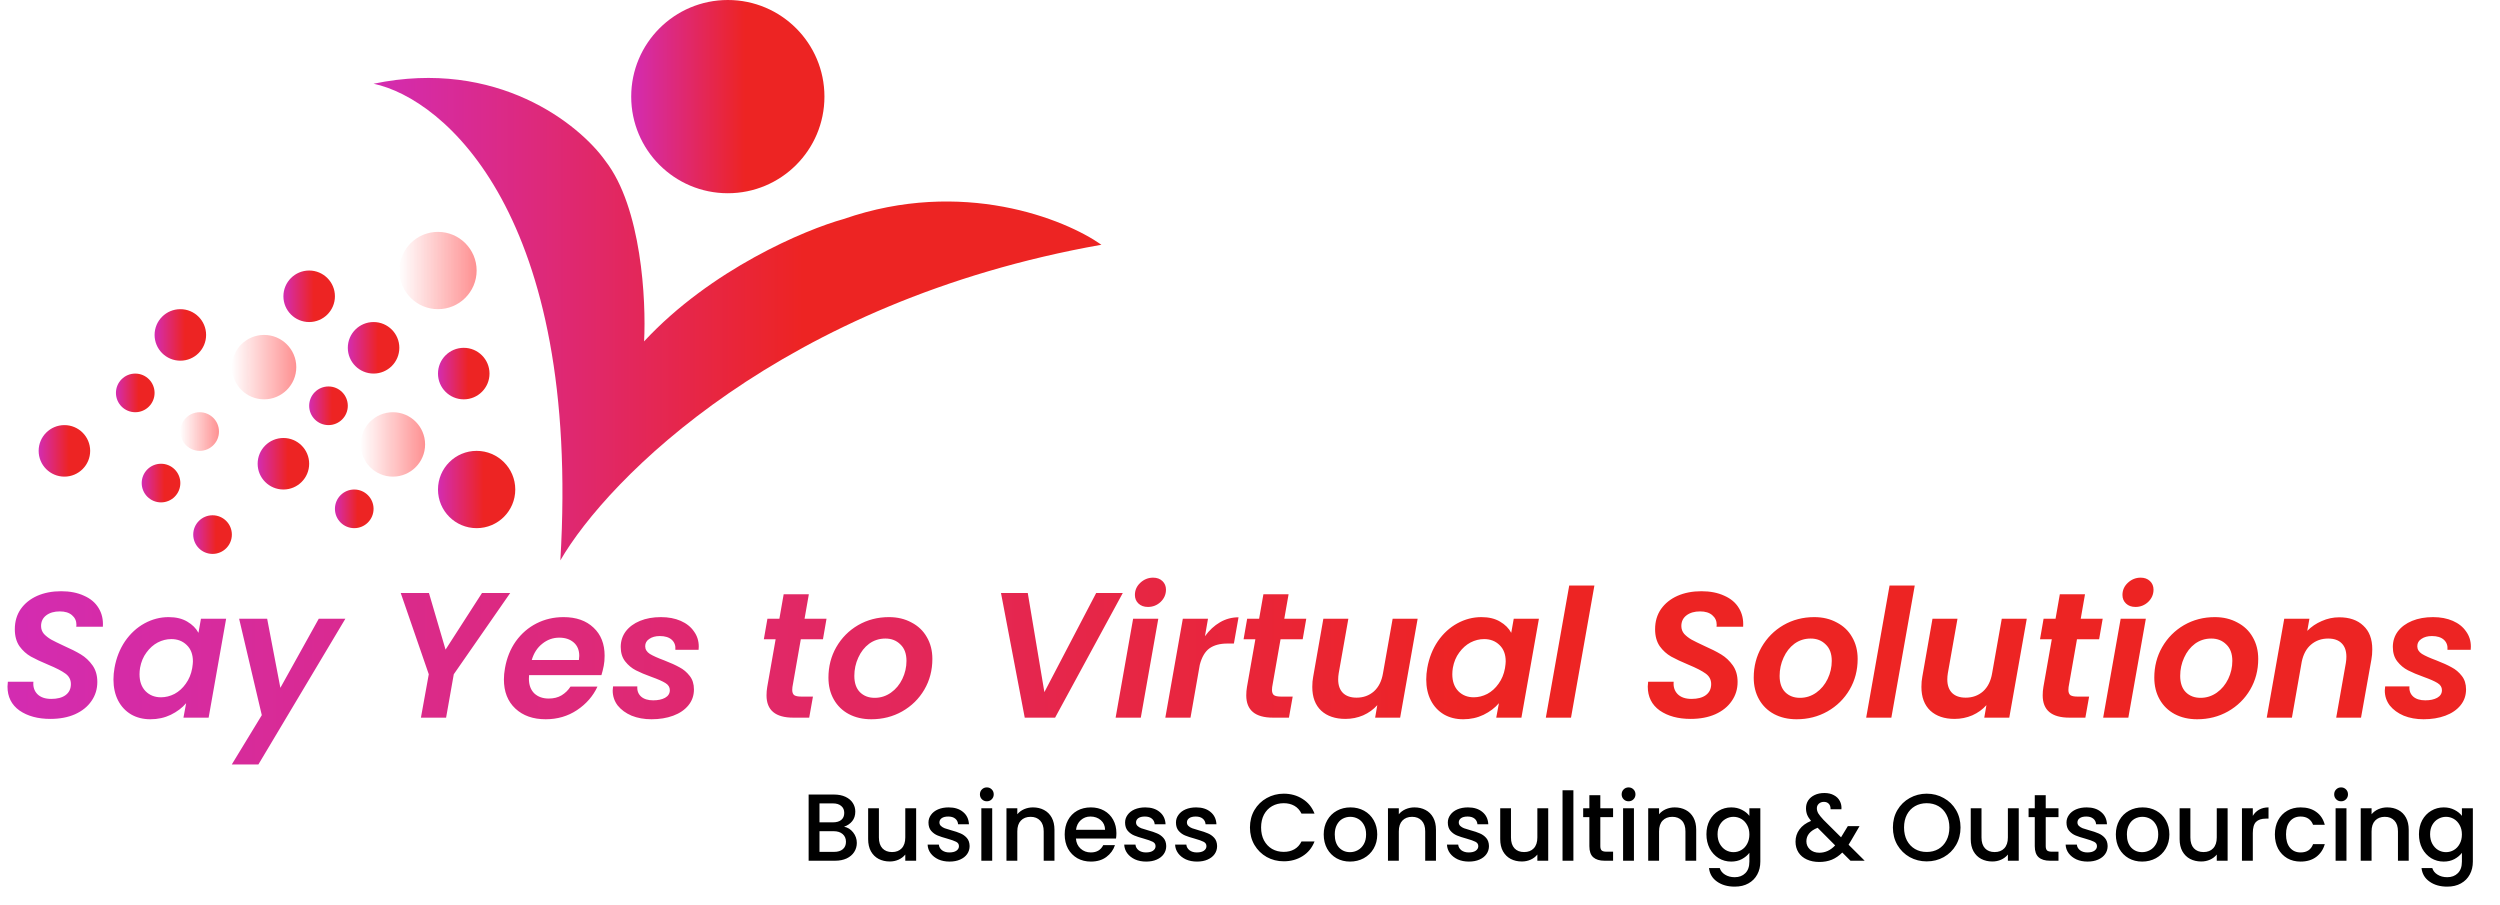
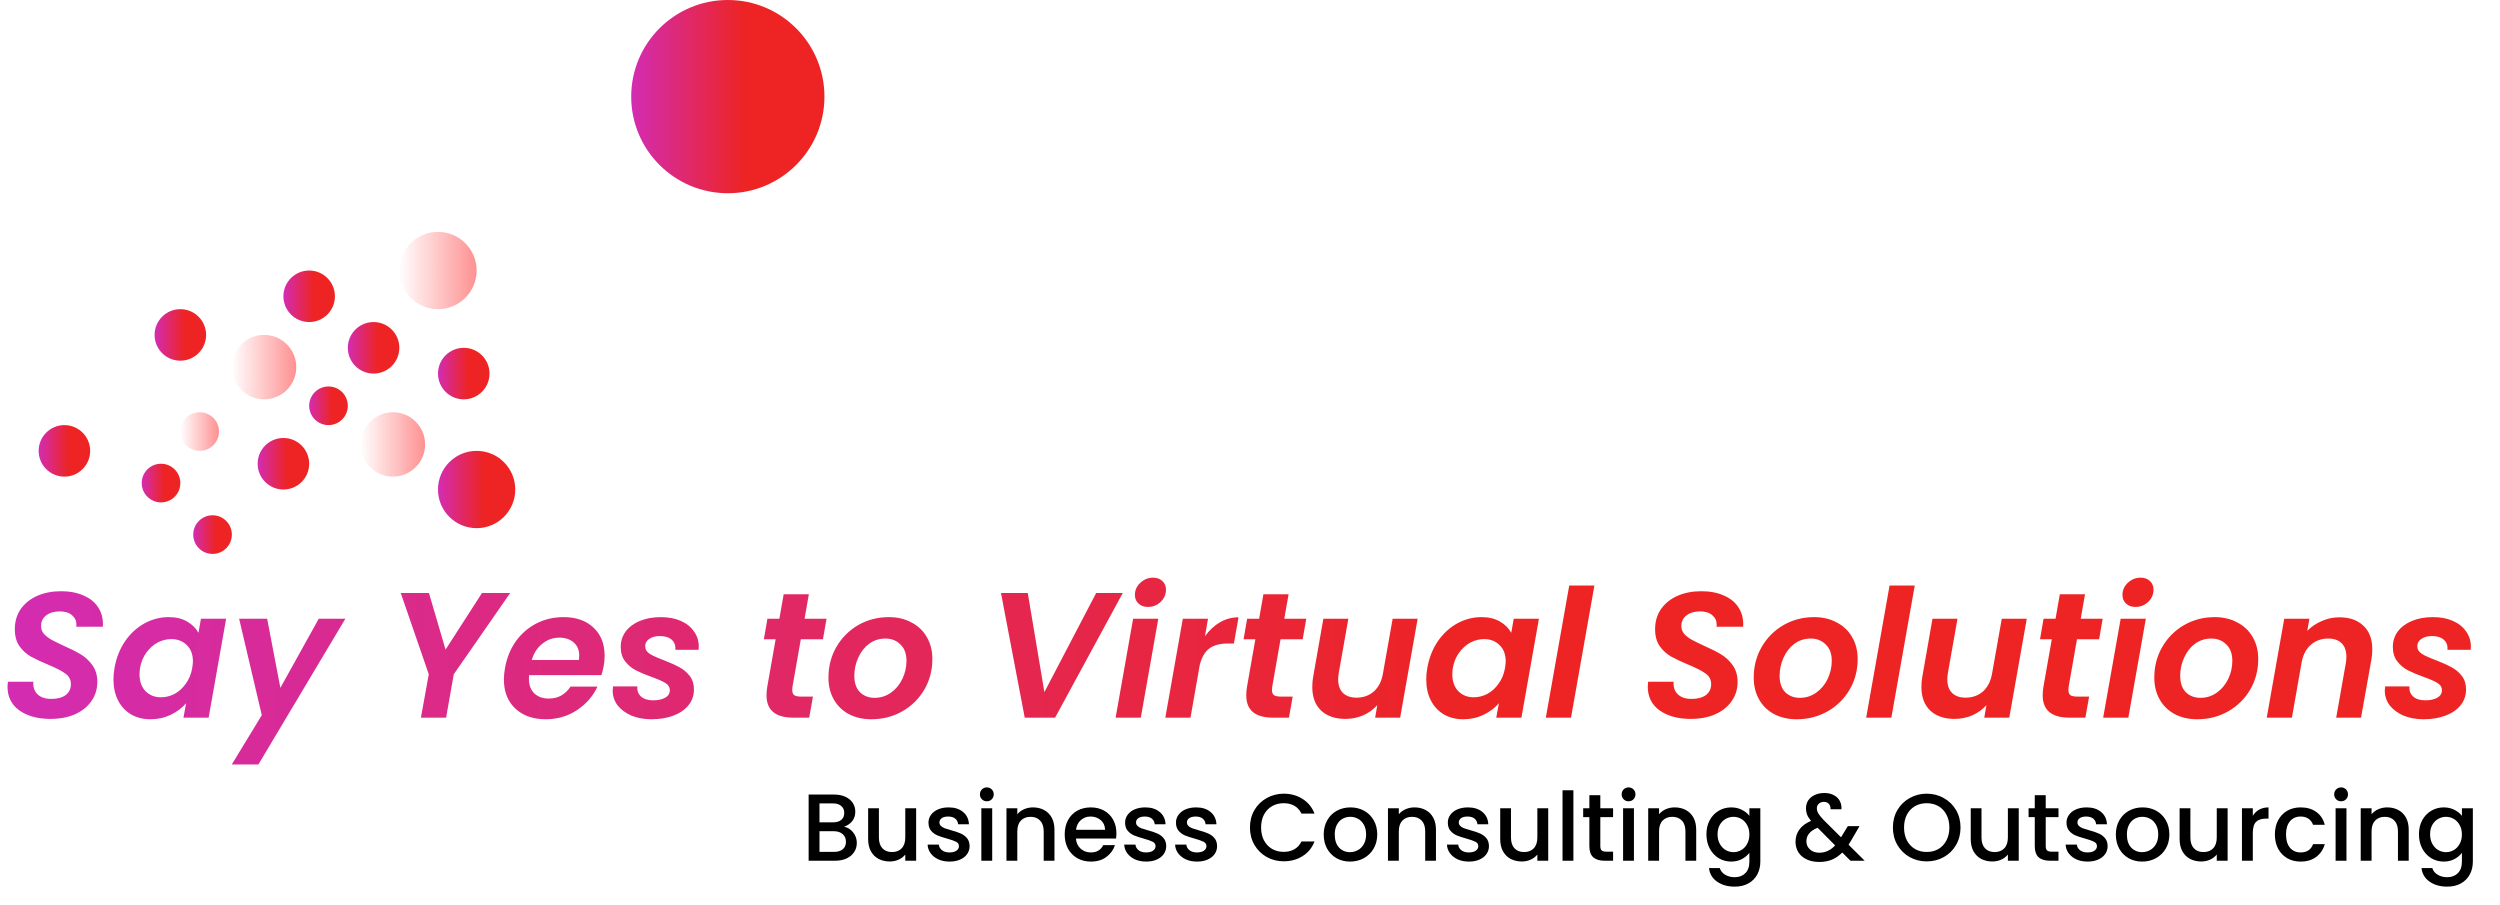
<svg xmlns="http://www.w3.org/2000/svg" width="210" height="76" viewBox="0 0 210 76" fill="none">
  <path d="M4.23 60.388C3.18 60.388 2.315 60.153 1.635 59.683C0.965 59.203 0.63 58.533 0.63 57.673C0.63 57.583 0.64 57.448 0.66 57.268H2.805C2.765 57.688 2.875 58.033 3.135 58.303C3.405 58.573 3.795 58.708 4.305 58.708C4.815 58.708 5.215 58.603 5.505 58.393C5.805 58.173 5.955 57.863 5.955 57.463C5.955 57.093 5.8 56.798 5.49 56.578C5.19 56.358 4.715 56.113 4.065 55.843C3.465 55.593 2.975 55.363 2.595 55.153C2.225 54.943 1.905 54.653 1.635 54.283C1.375 53.903 1.245 53.428 1.245 52.858C1.245 52.208 1.41 51.643 1.74 51.163C2.08 50.683 2.54 50.313 3.12 50.053C3.71 49.793 4.38 49.663 5.13 49.663C5.87 49.663 6.51 49.788 7.05 50.038C7.6 50.278 8.01 50.623 8.28 51.073C8.56 51.523 8.68 52.048 8.64 52.648H6.405L6.42 52.483C6.42 52.153 6.295 51.883 6.045 51.673C5.805 51.463 5.465 51.358 5.025 51.358C4.555 51.358 4.175 51.468 3.885 51.688C3.595 51.908 3.45 52.208 3.45 52.588C3.45 52.838 3.53 53.058 3.69 53.248C3.86 53.428 4.065 53.588 4.305 53.728C4.545 53.858 4.89 54.028 5.34 54.238C5.93 54.498 6.415 54.743 6.795 54.973C7.175 55.203 7.5 55.508 7.77 55.888C8.04 56.268 8.175 56.733 8.175 57.283C8.175 57.883 8.01 58.418 7.68 58.888C7.36 59.358 6.9 59.728 6.3 59.998C5.71 60.258 5.02 60.388 4.23 60.388ZM9.62 56.098C9.77 55.258 10.065 54.513 10.505 53.863C10.955 53.213 11.5 52.713 12.14 52.363C12.78 52.013 13.455 51.838 14.165 51.838C14.785 51.838 15.305 51.963 15.725 52.213C16.155 52.463 16.47 52.778 16.67 53.158L16.88 51.973H18.995L17.525 60.283H15.41L15.635 59.068C15.305 59.458 14.875 59.783 14.345 60.043C13.825 60.293 13.255 60.418 12.635 60.418C12.025 60.418 11.485 60.283 11.015 60.013C10.545 59.733 10.18 59.343 9.92 58.843C9.66 58.333 9.53 57.743 9.53 57.073C9.53 56.763 9.56 56.438 9.62 56.098ZM16.145 56.128C16.185 55.868 16.205 55.678 16.205 55.558C16.205 54.968 16.03 54.508 15.68 54.178C15.34 53.848 14.91 53.683 14.39 53.683C14 53.683 13.62 53.778 13.25 53.968C12.89 54.158 12.575 54.438 12.305 54.808C12.035 55.168 11.855 55.598 11.765 56.098C11.735 56.288 11.72 56.468 11.72 56.638C11.72 57.238 11.89 57.713 12.23 58.063C12.57 58.403 13 58.573 13.52 58.573C13.91 58.573 14.29 58.478 14.66 58.288C15.03 58.088 15.345 57.803 15.605 57.433C15.875 57.063 16.055 56.628 16.145 56.128ZM22.441 51.973L23.551 57.778L26.776 51.973H29.011L21.706 64.213H19.471L21.991 60.073L20.086 51.973H22.441ZM42.857 49.813L38.117 56.638L37.472 60.283H35.357L36.017 56.638L33.662 49.813H36.032L37.427 54.568L40.487 49.813H42.857ZM47.338 51.838C48.398 51.838 49.238 52.133 49.858 52.723C50.478 53.303 50.788 54.088 50.788 55.078C50.788 55.398 50.763 55.683 50.713 55.933C50.653 56.233 50.588 56.493 50.518 56.713H44.443C44.433 56.783 44.428 56.883 44.428 57.013C44.428 57.533 44.578 57.943 44.878 58.243C45.188 58.533 45.593 58.678 46.093 58.678C46.513 58.678 46.873 58.588 47.173 58.408C47.483 58.218 47.733 57.973 47.923 57.673H50.188C49.818 58.473 49.243 59.133 48.463 59.653C47.693 60.163 46.818 60.418 45.838 60.418C44.778 60.418 43.928 60.118 43.288 59.518C42.648 58.918 42.328 58.103 42.328 57.073C42.328 56.773 42.358 56.458 42.418 56.128C42.568 55.268 42.873 54.513 43.333 53.863C43.803 53.213 44.383 52.713 45.073 52.363C45.763 52.013 46.518 51.838 47.338 51.838ZM48.628 55.438C48.648 55.278 48.658 55.163 48.658 55.093C48.658 54.613 48.503 54.238 48.193 53.968C47.883 53.698 47.478 53.563 46.978 53.563C46.448 53.563 45.973 53.733 45.553 54.073C45.133 54.403 44.838 54.858 44.668 55.438H48.628ZM54.721 60.418C54.111 60.418 53.556 60.318 53.056 60.118C52.566 59.908 52.176 59.623 51.886 59.263C51.606 58.893 51.466 58.473 51.466 58.003C51.466 57.933 51.476 57.818 51.496 57.658H53.536C53.506 58.008 53.611 58.293 53.851 58.513C54.091 58.723 54.431 58.828 54.871 58.828C55.271 58.828 55.601 58.758 55.861 58.618C56.131 58.468 56.266 58.253 56.266 57.973C56.266 57.723 56.141 57.523 55.891 57.373C55.651 57.223 55.266 57.053 54.736 56.863C54.206 56.673 53.766 56.488 53.416 56.308C53.066 56.128 52.766 55.878 52.516 55.558C52.266 55.238 52.141 54.833 52.141 54.343C52.141 53.853 52.281 53.418 52.561 53.038C52.851 52.658 53.251 52.363 53.761 52.153C54.271 51.943 54.856 51.838 55.516 51.838C56.146 51.838 56.701 51.943 57.181 52.153C57.661 52.363 58.031 52.658 58.291 53.038C58.561 53.408 58.696 53.833 58.696 54.313C58.696 54.433 58.691 54.523 58.681 54.583H56.731C56.761 54.233 56.661 53.953 56.431 53.743C56.201 53.533 55.866 53.428 55.426 53.428C55.066 53.428 54.771 53.508 54.541 53.668C54.311 53.818 54.196 54.023 54.196 54.283C54.196 54.543 54.326 54.758 54.586 54.928C54.846 55.088 55.246 55.268 55.786 55.468C56.326 55.678 56.756 55.873 57.076 56.053C57.406 56.223 57.691 56.463 57.931 56.773C58.171 57.073 58.291 57.453 58.291 57.913C58.291 58.423 58.136 58.868 57.826 59.248C57.516 59.628 57.091 59.918 56.551 60.118C56.011 60.318 55.401 60.418 54.721 60.418ZM66.563 57.718C66.553 57.778 66.548 57.858 66.548 57.958C66.548 58.158 66.603 58.303 66.713 58.393C66.833 58.473 67.028 58.513 67.298 58.513H68.288L67.973 60.283H66.638C65.138 60.283 64.388 59.658 64.388 58.408C64.388 58.168 64.408 57.933 64.448 57.703L65.153 53.698H64.163L64.463 51.973H65.468L65.828 49.918H67.943L67.583 51.973H69.428L69.128 53.698H67.268L66.563 57.718ZM73.189 60.418C72.479 60.418 71.849 60.273 71.299 59.983C70.759 59.693 70.339 59.283 70.039 58.753C69.739 58.223 69.589 57.613 69.589 56.923C69.589 55.983 69.809 55.128 70.249 54.358C70.699 53.578 71.309 52.963 72.079 52.513C72.859 52.063 73.724 51.838 74.674 51.838C75.384 51.838 76.014 51.988 76.564 52.288C77.124 52.578 77.554 52.988 77.854 53.518C78.164 54.048 78.319 54.658 78.319 55.348C78.319 56.298 78.094 57.158 77.644 57.928C77.194 58.698 76.574 59.308 75.784 59.758C75.004 60.198 74.139 60.418 73.189 60.418ZM73.474 58.618C73.974 58.618 74.429 58.473 74.839 58.183C75.249 57.893 75.569 57.508 75.799 57.028C76.029 56.548 76.144 56.043 76.144 55.513C76.144 54.913 75.974 54.453 75.634 54.133C75.304 53.803 74.884 53.638 74.374 53.638C73.864 53.638 73.409 53.783 73.009 54.073C72.619 54.363 72.314 54.753 72.094 55.243C71.874 55.723 71.764 56.233 71.764 56.773C71.764 57.363 71.919 57.818 72.229 58.138C72.549 58.458 72.964 58.618 73.474 58.618ZM86.333 49.813L87.728 58.138L92.078 49.813H94.313L88.628 60.283H86.078L84.083 49.813H86.333ZM96.427 50.983C96.097 50.983 95.832 50.888 95.632 50.698C95.432 50.508 95.332 50.268 95.332 49.978C95.332 49.578 95.482 49.238 95.782 48.958C96.092 48.668 96.452 48.523 96.862 48.523C97.182 48.523 97.442 48.618 97.642 48.808C97.842 48.998 97.942 49.238 97.942 49.528C97.942 49.928 97.792 50.273 97.492 50.563C97.192 50.843 96.837 50.983 96.427 50.983ZM97.297 51.973L95.827 60.283H93.712L95.182 51.973H97.297ZM101.217 53.443C101.577 52.943 101.997 52.553 102.477 52.273C102.957 51.993 103.477 51.853 104.037 51.853L103.647 54.058H103.092C102.472 54.058 101.972 54.193 101.592 54.463C101.222 54.733 100.952 55.193 100.782 55.843L100.002 60.283H97.887L99.357 51.973H101.472L101.217 53.443ZM106.861 57.718C106.851 57.778 106.846 57.858 106.846 57.958C106.846 58.158 106.901 58.303 107.011 58.393C107.131 58.473 107.326 58.513 107.596 58.513H108.586L108.271 60.283H106.936C105.436 60.283 104.686 59.658 104.686 58.408C104.686 58.168 104.706 57.933 104.746 57.703L105.451 53.698H104.461L104.761 51.973H105.766L106.126 49.918H108.241L107.881 51.973H109.726L109.426 53.698H107.566L106.861 57.718ZM119.082 51.973L117.612 60.283H115.512L115.692 59.233C115.372 59.593 114.977 59.878 114.507 60.088C114.037 60.288 113.542 60.388 113.022 60.388C112.162 60.388 111.482 60.158 110.982 59.698C110.482 59.228 110.232 58.563 110.232 57.703C110.232 57.383 110.257 57.098 110.307 56.848L111.162 51.973H113.262L112.452 56.548C112.422 56.728 112.407 56.903 112.407 57.073C112.407 57.563 112.542 57.943 112.812 58.213C113.082 58.473 113.462 58.603 113.952 58.603C114.522 58.603 115.007 58.428 115.407 58.078C115.807 57.718 116.062 57.208 116.172 56.548L116.982 51.973H119.082ZM119.894 56.098C120.044 55.258 120.339 54.513 120.779 53.863C121.229 53.213 121.774 52.713 122.414 52.363C123.054 52.013 123.729 51.838 124.439 51.838C125.059 51.838 125.579 51.963 125.999 52.213C126.429 52.463 126.744 52.778 126.944 53.158L127.154 51.973H129.269L127.799 60.283H125.684L125.909 59.068C125.579 59.458 125.149 59.783 124.619 60.043C124.099 60.293 123.529 60.418 122.909 60.418C122.299 60.418 121.759 60.283 121.289 60.013C120.819 59.733 120.454 59.343 120.194 58.843C119.934 58.333 119.804 57.743 119.804 57.073C119.804 56.763 119.834 56.438 119.894 56.098ZM126.419 56.128C126.459 55.868 126.479 55.678 126.479 55.558C126.479 54.968 126.304 54.508 125.954 54.178C125.614 53.848 125.184 53.683 124.664 53.683C124.274 53.683 123.894 53.778 123.524 53.968C123.164 54.158 122.849 54.438 122.579 54.808C122.309 55.168 122.129 55.598 122.039 56.098C122.009 56.288 121.994 56.468 121.994 56.638C121.994 57.238 122.164 57.713 122.504 58.063C122.844 58.403 123.274 58.573 123.794 58.573C124.184 58.573 124.564 58.478 124.934 58.288C125.304 58.088 125.619 57.803 125.879 57.433C126.149 57.063 126.329 56.628 126.419 56.128ZM133.93 49.183L131.965 60.283H129.85L131.815 49.183H133.93ZM142.013 60.388C140.963 60.388 140.098 60.153 139.418 59.683C138.748 59.203 138.413 58.533 138.413 57.673C138.413 57.583 138.423 57.448 138.443 57.268H140.588C140.548 57.688 140.658 58.033 140.918 58.303C141.188 58.573 141.578 58.708 142.088 58.708C142.598 58.708 142.998 58.603 143.288 58.393C143.588 58.173 143.738 57.863 143.738 57.463C143.738 57.093 143.583 56.798 143.273 56.578C142.973 56.358 142.498 56.113 141.848 55.843C141.248 55.593 140.758 55.363 140.378 55.153C140.008 54.943 139.688 54.653 139.418 54.283C139.158 53.903 139.028 53.428 139.028 52.858C139.028 52.208 139.193 51.643 139.523 51.163C139.863 50.683 140.323 50.313 140.903 50.053C141.493 49.793 142.163 49.663 142.913 49.663C143.653 49.663 144.293 49.788 144.833 50.038C145.383 50.278 145.793 50.623 146.063 51.073C146.343 51.523 146.463 52.048 146.423 52.648H144.188L144.203 52.483C144.203 52.153 144.078 51.883 143.828 51.673C143.588 51.463 143.248 51.358 142.808 51.358C142.338 51.358 141.958 51.468 141.668 51.688C141.378 51.908 141.233 52.208 141.233 52.588C141.233 52.838 141.313 53.058 141.473 53.248C141.643 53.428 141.848 53.588 142.088 53.728C142.328 53.858 142.673 54.028 143.123 54.238C143.713 54.498 144.198 54.743 144.578 54.973C144.958 55.203 145.283 55.508 145.553 55.888C145.823 56.268 145.958 56.733 145.958 57.283C145.958 57.883 145.793 58.418 145.463 58.888C145.143 59.358 144.683 59.728 144.083 59.998C143.493 60.258 142.803 60.388 142.013 60.388ZM150.913 60.418C150.203 60.418 149.573 60.273 149.023 59.983C148.483 59.693 148.063 59.283 147.763 58.753C147.463 58.223 147.313 57.613 147.313 56.923C147.313 55.983 147.533 55.128 147.973 54.358C148.423 53.578 149.033 52.963 149.803 52.513C150.583 52.063 151.448 51.838 152.398 51.838C153.108 51.838 153.738 51.988 154.288 52.288C154.848 52.578 155.278 52.988 155.578 53.518C155.888 54.048 156.043 54.658 156.043 55.348C156.043 56.298 155.818 57.158 155.368 57.928C154.918 58.698 154.298 59.308 153.508 59.758C152.728 60.198 151.863 60.418 150.913 60.418ZM151.198 58.618C151.698 58.618 152.153 58.473 152.563 58.183C152.973 57.893 153.293 57.508 153.523 57.028C153.753 56.548 153.868 56.043 153.868 55.513C153.868 54.913 153.698 54.453 153.358 54.133C153.028 53.803 152.608 53.638 152.098 53.638C151.588 53.638 151.133 53.783 150.733 54.073C150.343 54.363 150.038 54.753 149.818 55.243C149.598 55.723 149.488 56.233 149.488 56.773C149.488 57.363 149.643 57.818 149.953 58.138C150.273 58.458 150.688 58.618 151.198 58.618ZM160.839 49.183L158.874 60.283H156.759L158.724 49.183H160.839ZM170.249 51.973L168.779 60.283H166.679L166.859 59.233C166.539 59.593 166.144 59.878 165.674 60.088C165.204 60.288 164.709 60.388 164.189 60.388C163.329 60.388 162.649 60.158 162.149 59.698C161.649 59.228 161.399 58.563 161.399 57.703C161.399 57.383 161.424 57.098 161.474 56.848L162.329 51.973H164.429L163.619 56.548C163.589 56.728 163.574 56.903 163.574 57.073C163.574 57.563 163.709 57.943 163.979 58.213C164.249 58.473 164.629 58.603 165.119 58.603C165.689 58.603 166.174 58.428 166.574 58.078C166.974 57.718 167.229 57.208 167.339 56.548L168.149 51.973H170.249ZM173.761 57.718C173.751 57.778 173.746 57.858 173.746 57.958C173.746 58.158 173.801 58.303 173.911 58.393C174.031 58.473 174.226 58.513 174.496 58.513H175.486L175.171 60.283H173.836C172.336 60.283 171.586 59.658 171.586 58.408C171.586 58.168 171.606 57.933 171.646 57.703L172.351 53.698H171.361L171.661 51.973H172.666L173.026 49.918H175.141L174.781 51.973H176.626L176.326 53.698H174.466L173.761 57.718ZM179.381 50.983C179.051 50.983 178.786 50.888 178.586 50.698C178.386 50.508 178.286 50.268 178.286 49.978C178.286 49.578 178.436 49.238 178.736 48.958C179.046 48.668 179.406 48.523 179.816 48.523C180.136 48.523 180.396 48.618 180.596 48.808C180.796 48.998 180.896 49.238 180.896 49.528C180.896 49.928 180.746 50.273 180.446 50.563C180.146 50.843 179.791 50.983 179.381 50.983ZM180.251 51.973L178.781 60.283H176.666L178.136 51.973H180.251ZM184.561 60.418C183.851 60.418 183.221 60.273 182.671 59.983C182.131 59.693 181.711 59.283 181.411 58.753C181.111 58.223 180.961 57.613 180.961 56.923C180.961 55.983 181.181 55.128 181.621 54.358C182.071 53.578 182.681 52.963 183.451 52.513C184.231 52.063 185.096 51.838 186.046 51.838C186.756 51.838 187.386 51.988 187.936 52.288C188.496 52.578 188.926 52.988 189.226 53.518C189.536 54.048 189.691 54.658 189.691 55.348C189.691 56.298 189.466 57.158 189.016 57.928C188.566 58.698 187.946 59.308 187.156 59.758C186.376 60.198 185.511 60.418 184.561 60.418ZM184.846 58.618C185.346 58.618 185.801 58.473 186.211 58.183C186.621 57.893 186.941 57.508 187.171 57.028C187.401 56.548 187.516 56.043 187.516 55.513C187.516 54.913 187.346 54.453 187.006 54.133C186.676 53.803 186.256 53.638 185.746 53.638C185.236 53.638 184.781 53.783 184.381 54.073C183.991 54.363 183.686 54.753 183.466 55.243C183.246 55.723 183.136 56.233 183.136 56.773C183.136 57.363 183.291 57.818 183.601 58.138C183.921 58.458 184.336 58.618 184.846 58.618ZM196.496 51.853C197.356 51.853 198.031 52.088 198.521 52.558C199.021 53.018 199.271 53.678 199.271 54.538C199.271 54.858 199.246 55.148 199.196 55.408L198.326 60.283H196.241L197.051 55.693C197.081 55.513 197.096 55.338 197.096 55.168C197.096 54.668 196.961 54.288 196.691 54.028C196.431 53.768 196.056 53.638 195.566 53.638C195.006 53.638 194.526 53.808 194.126 54.148C193.736 54.478 193.476 54.958 193.346 55.588L192.521 60.283H190.406L191.876 51.973H193.991L193.811 52.993C194.151 52.643 194.556 52.368 195.026 52.168C195.496 51.958 195.986 51.853 196.496 51.853ZM203.578 60.418C202.968 60.418 202.413 60.318 201.913 60.118C201.423 59.908 201.033 59.623 200.743 59.263C200.463 58.893 200.323 58.473 200.323 58.003C200.323 57.933 200.333 57.818 200.353 57.658H202.393C202.363 58.008 202.468 58.293 202.708 58.513C202.948 58.723 203.288 58.828 203.728 58.828C204.128 58.828 204.458 58.758 204.718 58.618C204.988 58.468 205.123 58.253 205.123 57.973C205.123 57.723 204.998 57.523 204.748 57.373C204.508 57.223 204.123 57.053 203.593 56.863C203.063 56.673 202.623 56.488 202.273 56.308C201.923 56.128 201.623 55.878 201.373 55.558C201.123 55.238 200.998 54.833 200.998 54.343C200.998 53.853 201.138 53.418 201.418 53.038C201.708 52.658 202.108 52.363 202.618 52.153C203.128 51.943 203.713 51.838 204.373 51.838C205.003 51.838 205.558 51.943 206.038 52.153C206.518 52.363 206.888 52.658 207.148 53.038C207.418 53.408 207.553 53.833 207.553 54.313C207.553 54.433 207.548 54.523 207.538 54.583H205.588C205.618 54.233 205.518 53.953 205.288 53.743C205.058 53.533 204.723 53.428 204.283 53.428C203.923 53.428 203.628 53.508 203.398 53.668C203.168 53.818 203.053 54.023 203.053 54.283C203.053 54.543 203.183 54.758 203.443 54.928C203.703 55.088 204.103 55.268 204.643 55.468C205.183 55.678 205.613 55.873 205.933 56.053C206.263 56.223 206.548 56.463 206.788 56.773C207.028 57.073 207.148 57.453 207.148 57.913C207.148 58.423 206.993 58.868 206.683 59.248C206.373 59.628 205.948 59.918 205.408 60.118C204.868 60.318 204.258 60.418 203.578 60.418Z" fill="url(#paint0_linear_211_4)" />
  <path d="M70.901 69.445C71.2 69.499 71.453 69.656 71.661 69.917C71.869 70.179 71.973 70.475 71.973 70.805C71.973 71.088 71.899 71.344 71.749 71.573C71.605 71.797 71.395 71.976 71.117 72.109C70.84 72.237 70.517 72.301 70.149 72.301H67.925V66.741H70.045C70.424 66.741 70.749 66.805 71.021 66.933C71.293 67.061 71.499 67.235 71.637 67.453C71.776 67.667 71.845 67.907 71.845 68.173C71.845 68.493 71.76 68.76 71.589 68.973C71.419 69.187 71.189 69.344 70.901 69.445ZM68.837 69.077H69.965C70.264 69.077 70.496 69.011 70.661 68.877C70.832 68.739 70.917 68.541 70.917 68.285C70.917 68.035 70.832 67.84 70.661 67.701C70.496 67.557 70.264 67.485 69.965 67.485H68.837V69.077ZM70.069 71.557C70.379 71.557 70.621 71.483 70.797 71.333C70.973 71.184 71.061 70.976 71.061 70.709C71.061 70.437 70.968 70.221 70.781 70.061C70.595 69.901 70.347 69.821 70.037 69.821H68.837V71.557H70.069ZM76.956 67.893V72.301H76.044V71.781C75.9 71.963 75.711 72.107 75.476 72.213C75.247 72.315 75.002 72.365 74.74 72.365C74.394 72.365 74.082 72.293 73.804 72.149C73.532 72.005 73.316 71.792 73.156 71.509C73.002 71.227 72.924 70.885 72.924 70.485V67.893H73.828V70.349C73.828 70.744 73.927 71.048 74.124 71.261C74.322 71.469 74.591 71.573 74.932 71.573C75.274 71.573 75.543 71.469 75.74 71.261C75.943 71.048 76.044 70.744 76.044 70.349V67.893H76.956ZM79.76 72.373C79.413 72.373 79.101 72.312 78.824 72.189C78.552 72.061 78.336 71.891 78.176 71.677C78.016 71.459 77.93 71.216 77.92 70.949H78.864C78.88 71.136 78.968 71.293 79.128 71.421C79.293 71.544 79.498 71.605 79.744 71.605C80 71.605 80.197 71.557 80.336 71.461C80.48 71.36 80.552 71.232 80.552 71.077C80.552 70.912 80.472 70.789 80.312 70.709C80.157 70.629 79.909 70.541 79.568 70.445C79.237 70.355 78.968 70.267 78.76 70.181C78.552 70.096 78.37 69.965 78.216 69.789C78.066 69.613 77.992 69.381 77.992 69.093C77.992 68.859 78.061 68.645 78.2 68.453C78.338 68.256 78.536 68.101 78.792 67.989C79.053 67.877 79.352 67.821 79.688 67.821C80.189 67.821 80.592 67.949 80.896 68.205C81.205 68.456 81.37 68.8 81.392 69.237H80.48C80.464 69.04 80.384 68.883 80.24 68.765C80.096 68.648 79.901 68.589 79.656 68.589C79.416 68.589 79.232 68.635 79.104 68.725C78.976 68.816 78.912 68.936 78.912 69.085C78.912 69.203 78.954 69.301 79.04 69.381C79.125 69.461 79.229 69.525 79.352 69.573C79.474 69.616 79.656 69.672 79.896 69.741C80.216 69.827 80.477 69.915 80.68 70.005C80.888 70.091 81.066 70.219 81.216 70.389C81.365 70.56 81.442 70.787 81.448 71.069C81.448 71.32 81.378 71.544 81.24 71.741C81.101 71.939 80.904 72.093 80.648 72.205C80.397 72.317 80.101 72.373 79.76 72.373ZM82.897 67.309C82.732 67.309 82.593 67.253 82.481 67.141C82.369 67.029 82.313 66.891 82.313 66.725C82.313 66.56 82.369 66.421 82.481 66.309C82.593 66.197 82.732 66.141 82.897 66.141C83.057 66.141 83.193 66.197 83.305 66.309C83.417 66.421 83.473 66.56 83.473 66.725C83.473 66.891 83.417 67.029 83.305 67.141C83.193 67.253 83.057 67.309 82.897 67.309ZM83.345 67.893V72.301H82.433V67.893H83.345ZM86.766 67.821C87.113 67.821 87.422 67.893 87.695 68.037C87.972 68.181 88.188 68.395 88.343 68.677C88.497 68.96 88.575 69.301 88.575 69.701V72.301H87.671V69.837C87.671 69.443 87.572 69.141 87.374 68.933C87.177 68.72 86.908 68.613 86.567 68.613C86.225 68.613 85.953 68.72 85.751 68.933C85.553 69.141 85.454 69.443 85.454 69.837V72.301H84.543V67.893H85.454V68.397C85.604 68.216 85.793 68.075 86.022 67.973C86.257 67.872 86.505 67.821 86.766 67.821ZM93.778 69.989C93.778 70.155 93.767 70.304 93.746 70.437H90.378C90.404 70.789 90.535 71.072 90.77 71.285C91.004 71.499 91.293 71.605 91.634 71.605C92.124 71.605 92.471 71.4 92.674 70.989H93.658C93.525 71.395 93.282 71.728 92.93 71.989C92.583 72.245 92.151 72.373 91.634 72.373C91.213 72.373 90.834 72.28 90.498 72.093C90.167 71.901 89.906 71.635 89.714 71.293C89.527 70.947 89.434 70.547 89.434 70.093C89.434 69.64 89.525 69.243 89.706 68.901C89.892 68.555 90.151 68.288 90.482 68.101C90.818 67.915 91.202 67.821 91.634 67.821C92.05 67.821 92.421 67.912 92.746 68.093C93.071 68.275 93.325 68.531 93.506 68.861C93.687 69.187 93.778 69.563 93.778 69.989ZM92.826 69.701C92.82 69.365 92.701 69.096 92.466 68.893C92.231 68.691 91.941 68.589 91.594 68.589C91.279 68.589 91.01 68.691 90.786 68.893C90.562 69.091 90.428 69.36 90.386 69.701H92.826ZM96.275 72.373C95.929 72.373 95.617 72.312 95.339 72.189C95.067 72.061 94.851 71.891 94.691 71.677C94.531 71.459 94.446 71.216 94.435 70.949H95.379C95.395 71.136 95.483 71.293 95.643 71.421C95.809 71.544 96.014 71.605 96.259 71.605C96.515 71.605 96.713 71.557 96.851 71.461C96.995 71.36 97.067 71.232 97.067 71.077C97.067 70.912 96.987 70.789 96.827 70.709C96.673 70.629 96.425 70.541 96.083 70.445C95.753 70.355 95.483 70.267 95.275 70.181C95.067 70.096 94.886 69.965 94.731 69.789C94.582 69.613 94.507 69.381 94.507 69.093C94.507 68.859 94.577 68.645 94.715 68.453C94.854 68.256 95.051 68.101 95.307 67.989C95.569 67.877 95.867 67.821 96.203 67.821C96.705 67.821 97.107 67.949 97.411 68.205C97.721 68.456 97.886 68.8 97.907 69.237H96.995C96.979 69.04 96.899 68.883 96.755 68.765C96.611 68.648 96.417 68.589 96.171 68.589C95.931 68.589 95.747 68.635 95.619 68.725C95.491 68.816 95.427 68.936 95.427 69.085C95.427 69.203 95.47 69.301 95.555 69.381C95.641 69.461 95.745 69.525 95.867 69.573C95.99 69.616 96.171 69.672 96.411 69.741C96.731 69.827 96.993 69.915 97.195 70.005C97.403 70.091 97.582 70.219 97.731 70.389C97.881 70.56 97.958 70.787 97.963 71.069C97.963 71.32 97.894 71.544 97.755 71.741C97.617 71.939 97.419 72.093 97.163 72.205C96.913 72.317 96.617 72.373 96.275 72.373ZM100.549 72.373C100.202 72.373 99.89 72.312 99.613 72.189C99.341 72.061 99.125 71.891 98.965 71.677C98.805 71.459 98.719 71.216 98.709 70.949H99.653C99.669 71.136 99.757 71.293 99.917 71.421C100.082 71.544 100.287 71.605 100.533 71.605C100.789 71.605 100.986 71.557 101.125 71.461C101.269 71.36 101.341 71.232 101.341 71.077C101.341 70.912 101.261 70.789 101.101 70.709C100.946 70.629 100.698 70.541 100.357 70.445C100.026 70.355 99.757 70.267 99.549 70.181C99.341 70.096 99.159 69.965 99.005 69.789C98.856 69.613 98.781 69.381 98.781 69.093C98.781 68.859 98.85 68.645 98.989 68.453C99.127 68.256 99.325 68.101 99.581 67.989C99.842 67.877 100.141 67.821 100.477 67.821C100.978 67.821 101.381 67.949 101.685 68.205C101.994 68.456 102.159 68.8 102.181 69.237H101.269C101.253 69.04 101.173 68.883 101.029 68.765C100.885 68.648 100.69 68.589 100.445 68.589C100.205 68.589 100.021 68.635 99.893 68.725C99.765 68.816 99.701 68.936 99.701 69.085C99.701 69.203 99.743 69.301 99.829 69.381C99.914 69.461 100.018 69.525 100.141 69.573C100.263 69.616 100.445 69.672 100.685 69.741C101.005 69.827 101.266 69.915 101.469 70.005C101.677 70.091 101.855 70.219 102.005 70.389C102.154 70.56 102.231 70.787 102.237 71.069C102.237 71.32 102.167 71.544 102.029 71.741C101.89 71.939 101.693 72.093 101.437 72.205C101.186 72.317 100.89 72.373 100.549 72.373ZM104.996 69.509C104.996 68.965 105.122 68.477 105.372 68.045C105.628 67.613 105.972 67.277 106.404 67.037C106.842 66.792 107.319 66.669 107.836 66.669C108.428 66.669 108.954 66.816 109.412 67.109C109.876 67.397 110.212 67.808 110.42 68.341H109.324C109.18 68.048 108.98 67.829 108.724 67.685C108.468 67.541 108.172 67.469 107.836 67.469C107.468 67.469 107.14 67.552 106.852 67.717C106.564 67.883 106.338 68.12 106.172 68.429C106.012 68.739 105.932 69.099 105.932 69.509C105.932 69.92 106.012 70.28 106.172 70.589C106.338 70.899 106.564 71.139 106.852 71.309C107.14 71.475 107.468 71.557 107.836 71.557C108.172 71.557 108.468 71.485 108.724 71.341C108.98 71.197 109.18 70.979 109.324 70.685H110.42C110.212 71.219 109.876 71.629 109.412 71.917C108.954 72.205 108.428 72.349 107.836 72.349C107.314 72.349 106.836 72.229 106.404 71.989C105.972 71.744 105.628 71.405 105.372 70.973C105.122 70.541 104.996 70.053 104.996 69.509ZM113.4 72.373C112.984 72.373 112.608 72.28 112.272 72.093C111.936 71.901 111.672 71.635 111.48 71.293C111.288 70.947 111.192 70.547 111.192 70.093C111.192 69.645 111.291 69.248 111.488 68.901C111.685 68.555 111.955 68.288 112.296 68.101C112.637 67.915 113.019 67.821 113.44 67.821C113.861 67.821 114.243 67.915 114.584 68.101C114.925 68.288 115.195 68.555 115.392 68.901C115.589 69.248 115.688 69.645 115.688 70.093C115.688 70.541 115.587 70.939 115.384 71.285C115.181 71.632 114.904 71.901 114.552 72.093C114.205 72.28 113.821 72.373 113.4 72.373ZM113.4 71.581C113.635 71.581 113.853 71.525 114.056 71.413C114.264 71.301 114.432 71.133 114.56 70.909C114.688 70.685 114.752 70.413 114.752 70.093C114.752 69.773 114.691 69.504 114.568 69.285C114.445 69.061 114.283 68.893 114.08 68.781C113.877 68.669 113.659 68.613 113.424 68.613C113.189 68.613 112.971 68.669 112.768 68.781C112.571 68.893 112.413 69.061 112.296 69.285C112.179 69.504 112.12 69.773 112.12 70.093C112.12 70.568 112.24 70.936 112.48 71.197C112.725 71.453 113.032 71.581 113.4 71.581ZM118.813 67.821C119.16 67.821 119.469 67.893 119.741 68.037C120.019 68.181 120.235 68.395 120.389 68.677C120.544 68.96 120.621 69.301 120.621 69.701V72.301H119.717V69.837C119.717 69.443 119.619 69.141 119.421 68.933C119.224 68.72 118.955 68.613 118.613 68.613C118.272 68.613 118 68.72 117.797 68.933C117.6 69.141 117.501 69.443 117.501 69.837V72.301H116.589V67.893H117.501V68.397C117.651 68.216 117.84 68.075 118.069 67.973C118.304 67.872 118.552 67.821 118.813 67.821ZM123.385 72.373C123.038 72.373 122.726 72.312 122.449 72.189C122.177 72.061 121.961 71.891 121.801 71.677C121.641 71.459 121.555 71.216 121.545 70.949H122.489C122.505 71.136 122.593 71.293 122.753 71.421C122.918 71.544 123.123 71.605 123.369 71.605C123.625 71.605 123.822 71.557 123.961 71.461C124.105 71.36 124.177 71.232 124.177 71.077C124.177 70.912 124.097 70.789 123.937 70.709C123.782 70.629 123.534 70.541 123.193 70.445C122.862 70.355 122.593 70.267 122.385 70.181C122.177 70.096 121.995 69.965 121.841 69.789C121.691 69.613 121.617 69.381 121.617 69.093C121.617 68.859 121.686 68.645 121.825 68.453C121.963 68.256 122.161 68.101 122.417 67.989C122.678 67.877 122.977 67.821 123.313 67.821C123.814 67.821 124.217 67.949 124.521 68.205C124.83 68.456 124.995 68.8 125.017 69.237H124.105C124.089 69.04 124.009 68.883 123.865 68.765C123.721 68.648 123.526 68.589 123.281 68.589C123.041 68.589 122.857 68.635 122.729 68.725C122.601 68.816 122.537 68.936 122.537 69.085C122.537 69.203 122.579 69.301 122.665 69.381C122.75 69.461 122.854 69.525 122.977 69.573C123.099 69.616 123.281 69.672 123.521 69.741C123.841 69.827 124.102 69.915 124.305 70.005C124.513 70.091 124.691 70.219 124.841 70.389C124.99 70.56 125.067 70.787 125.073 71.069C125.073 71.32 125.003 71.544 124.865 71.741C124.726 71.939 124.529 72.093 124.273 72.205C124.022 72.317 123.726 72.373 123.385 72.373ZM130.05 67.893V72.301H129.138V71.781C128.994 71.963 128.805 72.107 128.57 72.213C128.341 72.315 128.095 72.365 127.834 72.365C127.487 72.365 127.175 72.293 126.898 72.149C126.626 72.005 126.41 71.792 126.25 71.509C126.095 71.227 126.018 70.885 126.018 70.485V67.893H126.922V70.349C126.922 70.744 127.021 71.048 127.218 71.261C127.415 71.469 127.685 71.573 128.026 71.573C128.367 71.573 128.637 71.469 128.834 71.261C129.037 71.048 129.138 70.744 129.138 70.349V67.893H130.05ZM132.165 66.381V72.301H131.253V66.381H132.165ZM134.427 68.637V71.077C134.427 71.243 134.464 71.363 134.539 71.437C134.619 71.507 134.752 71.541 134.939 71.541H135.499V72.301H134.779C134.368 72.301 134.054 72.205 133.835 72.013C133.616 71.821 133.507 71.509 133.507 71.077V68.637H132.987V67.893H133.507V66.797H134.427V67.893H135.499V68.637H134.427ZM136.803 67.309C136.638 67.309 136.499 67.253 136.387 67.141C136.275 67.029 136.219 66.891 136.219 66.725C136.219 66.56 136.275 66.421 136.387 66.309C136.499 66.197 136.638 66.141 136.803 66.141C136.963 66.141 137.099 66.197 137.211 66.309C137.323 66.421 137.379 66.56 137.379 66.725C137.379 66.891 137.323 67.029 137.211 67.141C137.099 67.253 136.963 67.309 136.803 67.309ZM137.251 67.893V72.301H136.339V67.893H137.251ZM140.673 67.821C141.019 67.821 141.329 67.893 141.601 68.037C141.878 68.181 142.094 68.395 142.249 68.677C142.403 68.96 142.481 69.301 142.481 69.701V72.301H141.577V69.837C141.577 69.443 141.478 69.141 141.281 68.933C141.083 68.72 140.814 68.613 140.473 68.613C140.131 68.613 139.859 68.72 139.657 68.933C139.459 69.141 139.361 69.443 139.361 69.837V72.301H138.449V67.893H139.361V68.397C139.51 68.216 139.699 68.075 139.929 67.973C140.163 67.872 140.411 67.821 140.673 67.821ZM145.42 67.821C145.761 67.821 146.063 67.891 146.324 68.029C146.591 68.163 146.799 68.331 146.948 68.533V67.893H147.868V72.373C147.868 72.779 147.783 73.139 147.612 73.453C147.441 73.773 147.193 74.024 146.868 74.205C146.548 74.387 146.164 74.477 145.716 74.477C145.119 74.477 144.623 74.336 144.228 74.053C143.833 73.776 143.609 73.397 143.556 72.917H144.46C144.529 73.147 144.676 73.331 144.9 73.469C145.129 73.613 145.401 73.685 145.716 73.685C146.084 73.685 146.38 73.573 146.604 73.349C146.833 73.125 146.948 72.8 146.948 72.373V71.637C146.793 71.845 146.583 72.021 146.316 72.165C146.055 72.304 145.756 72.373 145.42 72.373C145.036 72.373 144.684 72.277 144.364 72.085C144.049 71.888 143.799 71.616 143.612 71.269C143.431 70.917 143.34 70.52 143.34 70.077C143.34 69.635 143.431 69.243 143.612 68.901C143.799 68.56 144.049 68.296 144.364 68.109C144.684 67.917 145.036 67.821 145.42 67.821ZM146.948 70.093C146.948 69.789 146.884 69.525 146.756 69.301C146.633 69.077 146.471 68.907 146.268 68.789C146.065 68.672 145.847 68.613 145.612 68.613C145.377 68.613 145.159 68.672 144.956 68.789C144.753 68.901 144.588 69.069 144.46 69.293C144.337 69.512 144.276 69.773 144.276 70.077C144.276 70.381 144.337 70.648 144.46 70.877C144.588 71.107 144.753 71.283 144.956 71.405C145.164 71.523 145.383 71.581 145.612 71.581C145.847 71.581 146.065 71.523 146.268 71.405C146.471 71.288 146.633 71.117 146.756 70.893C146.884 70.664 146.948 70.397 146.948 70.093ZM155.44 72.301L154.752 71.613C154.485 71.88 154.195 72.08 153.88 72.213C153.565 72.341 153.213 72.405 152.824 72.405C152.429 72.405 152.08 72.336 151.776 72.197C151.472 72.059 151.237 71.861 151.072 71.605C150.907 71.344 150.824 71.043 150.824 70.701C150.824 70.317 150.933 69.976 151.152 69.677C151.371 69.373 151.696 69.133 152.128 68.957C151.973 68.771 151.864 68.597 151.8 68.437C151.736 68.272 151.704 68.091 151.704 67.893C151.704 67.648 151.765 67.429 151.888 67.237C152.016 67.045 152.197 66.893 152.432 66.781C152.667 66.669 152.939 66.613 153.248 66.613C153.563 66.613 153.829 66.675 154.048 66.797C154.272 66.915 154.437 67.077 154.544 67.285C154.656 67.493 154.701 67.725 154.68 67.981H153.768C153.773 67.784 153.725 67.632 153.624 67.525C153.523 67.413 153.384 67.357 153.208 67.357C153.032 67.357 152.888 67.411 152.776 67.517C152.669 67.619 152.616 67.744 152.616 67.893C152.616 68.037 152.656 68.181 152.736 68.325C152.821 68.464 152.968 68.645 153.176 68.869L154.648 70.333L155.216 69.397H156.2L155.48 70.629L155.28 70.957L156.632 72.301H155.44ZM152.824 71.629C153.325 71.629 153.768 71.424 154.152 71.013L152.68 69.533C152.051 69.784 151.736 70.163 151.736 70.669C151.736 70.941 151.837 71.171 152.04 71.357C152.243 71.539 152.504 71.629 152.824 71.629ZM161.844 72.357C161.327 72.357 160.849 72.237 160.412 71.997C159.98 71.752 159.636 71.413 159.38 70.981C159.129 70.544 159.004 70.053 159.004 69.509C159.004 68.965 159.129 68.477 159.38 68.045C159.636 67.613 159.98 67.277 160.412 67.037C160.849 66.792 161.327 66.669 161.844 66.669C162.367 66.669 162.844 66.792 163.276 67.037C163.713 67.277 164.057 67.613 164.308 68.045C164.559 68.477 164.684 68.965 164.684 69.509C164.684 70.053 164.559 70.544 164.308 70.981C164.057 71.413 163.713 71.752 163.276 71.997C162.844 72.237 162.367 72.357 161.844 72.357ZM161.844 71.565C162.212 71.565 162.54 71.483 162.828 71.317C163.116 71.147 163.34 70.907 163.5 70.597C163.665 70.283 163.748 69.92 163.748 69.509C163.748 69.099 163.665 68.739 163.5 68.429C163.34 68.12 163.116 67.883 162.828 67.717C162.54 67.552 162.212 67.469 161.844 67.469C161.476 67.469 161.148 67.552 160.86 67.717C160.572 67.883 160.345 68.12 160.18 68.429C160.02 68.739 159.94 69.099 159.94 69.509C159.94 69.92 160.02 70.283 160.18 70.597C160.345 70.907 160.572 71.147 160.86 71.317C161.148 71.483 161.476 71.565 161.844 71.565ZM169.574 67.893V72.301H168.662V71.781C168.518 71.963 168.328 72.107 168.094 72.213C167.864 72.315 167.619 72.365 167.358 72.365C167.011 72.365 166.699 72.293 166.422 72.149C166.15 72.005 165.934 71.792 165.774 71.509C165.619 71.227 165.542 70.885 165.542 70.485V67.893H166.446V70.349C166.446 70.744 166.544 71.048 166.742 71.261C166.939 71.469 167.208 71.573 167.55 71.573C167.891 71.573 168.16 71.469 168.358 71.261C168.56 71.048 168.662 70.744 168.662 70.349V67.893H169.574ZM171.841 68.637V71.077C171.841 71.243 171.878 71.363 171.953 71.437C172.033 71.507 172.166 71.541 172.353 71.541H172.913V72.301H172.193C171.782 72.301 171.468 72.205 171.249 72.013C171.03 71.821 170.921 71.509 170.921 71.077V68.637H170.401V67.893H170.921V66.797H171.841V67.893H172.913V68.637H171.841ZM175.353 72.373C175.007 72.373 174.695 72.312 174.417 72.189C174.145 72.061 173.929 71.891 173.769 71.677C173.609 71.459 173.524 71.216 173.513 70.949H174.457C174.473 71.136 174.561 71.293 174.721 71.421C174.887 71.544 175.092 71.605 175.337 71.605C175.593 71.605 175.791 71.557 175.929 71.461C176.073 71.36 176.145 71.232 176.145 71.077C176.145 70.912 176.065 70.789 175.905 70.709C175.751 70.629 175.503 70.541 175.161 70.445C174.831 70.355 174.561 70.267 174.353 70.181C174.145 70.096 173.964 69.965 173.809 69.789C173.66 69.613 173.585 69.381 173.585 69.093C173.585 68.859 173.655 68.645 173.793 68.453C173.932 68.256 174.129 68.101 174.385 67.989C174.647 67.877 174.945 67.821 175.281 67.821C175.783 67.821 176.185 67.949 176.489 68.205C176.799 68.456 176.964 68.8 176.985 69.237H176.073C176.057 69.04 175.977 68.883 175.833 68.765C175.689 68.648 175.495 68.589 175.249 68.589C175.009 68.589 174.825 68.635 174.697 68.725C174.569 68.816 174.505 68.936 174.505 69.085C174.505 69.203 174.548 69.301 174.633 69.381C174.719 69.461 174.823 69.525 174.945 69.573C175.068 69.616 175.249 69.672 175.489 69.741C175.809 69.827 176.071 69.915 176.273 70.005C176.481 70.091 176.66 70.219 176.809 70.389C176.959 70.56 177.036 70.787 177.041 71.069C177.041 71.32 176.972 71.544 176.833 71.741C176.695 71.939 176.497 72.093 176.241 72.205C175.991 72.317 175.695 72.373 175.353 72.373ZM179.939 72.373C179.523 72.373 179.147 72.28 178.811 72.093C178.475 71.901 178.211 71.635 178.019 71.293C177.827 70.947 177.731 70.547 177.731 70.093C177.731 69.645 177.83 69.248 178.027 68.901C178.224 68.555 178.494 68.288 178.835 68.101C179.176 67.915 179.558 67.821 179.979 67.821C180.4 67.821 180.782 67.915 181.123 68.101C181.464 68.288 181.734 68.555 181.931 68.901C182.128 69.248 182.227 69.645 182.227 70.093C182.227 70.541 182.126 70.939 181.923 71.285C181.72 71.632 181.443 71.901 181.091 72.093C180.744 72.28 180.36 72.373 179.939 72.373ZM179.939 71.581C180.174 71.581 180.392 71.525 180.595 71.413C180.803 71.301 180.971 71.133 181.099 70.909C181.227 70.685 181.291 70.413 181.291 70.093C181.291 69.773 181.23 69.504 181.107 69.285C180.984 69.061 180.822 68.893 180.619 68.781C180.416 68.669 180.198 68.613 179.963 68.613C179.728 68.613 179.51 68.669 179.307 68.781C179.11 68.893 178.952 69.061 178.835 69.285C178.718 69.504 178.659 69.773 178.659 70.093C178.659 70.568 178.779 70.936 179.019 71.197C179.264 71.453 179.571 71.581 179.939 71.581ZM187.12 67.893V72.301H186.208V71.781C186.064 71.963 185.875 72.107 185.64 72.213C185.411 72.315 185.166 72.365 184.904 72.365C184.558 72.365 184.246 72.293 183.968 72.149C183.696 72.005 183.48 71.792 183.32 71.509C183.166 71.227 183.088 70.885 183.088 70.485V67.893H183.992V70.349C183.992 70.744 184.091 71.048 184.288 71.261C184.486 71.469 184.755 71.573 185.096 71.573C185.438 71.573 185.707 71.469 185.904 71.261C186.107 71.048 186.208 70.744 186.208 70.349V67.893H187.12ZM189.236 68.533C189.369 68.309 189.545 68.136 189.764 68.013C189.988 67.885 190.252 67.821 190.556 67.821V68.765H190.324C189.966 68.765 189.694 68.856 189.508 69.037C189.326 69.219 189.236 69.533 189.236 69.981V72.301H188.324V67.893H189.236V68.533ZM191.09 70.093C191.09 69.64 191.181 69.243 191.362 68.901C191.549 68.555 191.805 68.288 192.13 68.101C192.455 67.915 192.829 67.821 193.25 67.821C193.783 67.821 194.223 67.949 194.57 68.205C194.922 68.456 195.159 68.816 195.282 69.285H194.298C194.218 69.067 194.09 68.896 193.914 68.773C193.738 68.651 193.517 68.589 193.25 68.589C192.877 68.589 192.578 68.723 192.354 68.989C192.135 69.251 192.026 69.619 192.026 70.093C192.026 70.568 192.135 70.939 192.354 71.205C192.578 71.472 192.877 71.605 193.25 71.605C193.778 71.605 194.127 71.373 194.298 70.909H195.282C195.154 71.357 194.914 71.715 194.562 71.981C194.21 72.243 193.773 72.373 193.25 72.373C192.829 72.373 192.455 72.28 192.13 72.093C191.805 71.901 191.549 71.635 191.362 71.293C191.181 70.947 191.09 70.547 191.09 70.093ZM196.655 67.309C196.49 67.309 196.351 67.253 196.239 67.141C196.127 67.029 196.071 66.891 196.071 66.725C196.071 66.56 196.127 66.421 196.239 66.309C196.351 66.197 196.49 66.141 196.655 66.141C196.815 66.141 196.951 66.197 197.063 66.309C197.175 66.421 197.231 66.56 197.231 66.725C197.231 66.891 197.175 67.029 197.063 67.141C196.951 67.253 196.815 67.309 196.655 67.309ZM197.103 67.893V72.301H196.191V67.893H197.103ZM200.524 67.821C200.871 67.821 201.18 67.893 201.452 68.037C201.73 68.181 201.946 68.395 202.1 68.677C202.255 68.96 202.332 69.301 202.332 69.701V72.301H201.428V69.837C201.428 69.443 201.33 69.141 201.132 68.933C200.935 68.72 200.666 68.613 200.324 68.613C199.983 68.613 199.711 68.72 199.508 68.933C199.311 69.141 199.212 69.443 199.212 69.837V72.301H198.3V67.893H199.212V68.397C199.362 68.216 199.551 68.075 199.78 67.973C200.015 67.872 200.263 67.821 200.524 67.821ZM205.272 67.821C205.613 67.821 205.914 67.891 206.176 68.029C206.442 68.163 206.65 68.331 206.8 68.533V67.893H207.72V72.373C207.72 72.779 207.634 73.139 207.464 73.453C207.293 73.773 207.045 74.024 206.72 74.205C206.4 74.387 206.016 74.477 205.568 74.477C204.97 74.477 204.474 74.336 204.08 74.053C203.685 73.776 203.461 73.397 203.408 72.917H204.312C204.381 73.147 204.528 73.331 204.752 73.469C204.981 73.613 205.253 73.685 205.568 73.685C205.936 73.685 206.232 73.573 206.456 73.349C206.685 73.125 206.8 72.8 206.8 72.373V71.637C206.645 71.845 206.434 72.021 206.168 72.165C205.906 72.304 205.608 72.373 205.272 72.373C204.888 72.373 204.536 72.277 204.216 72.085C203.901 71.888 203.65 71.616 203.464 71.269C203.282 70.917 203.192 70.52 203.192 70.077C203.192 69.635 203.282 69.243 203.464 68.901C203.65 68.56 203.901 68.296 204.216 68.109C204.536 67.917 204.888 67.821 205.272 67.821ZM206.8 70.093C206.8 69.789 206.736 69.525 206.608 69.301C206.485 69.077 206.322 68.907 206.12 68.789C205.917 68.672 205.698 68.613 205.464 68.613C205.229 68.613 205.01 68.672 204.808 68.789C204.605 68.901 204.44 69.069 204.312 69.293C204.189 69.512 204.128 69.773 204.128 70.077C204.128 70.381 204.189 70.648 204.312 70.877C204.44 71.107 204.605 71.283 204.808 71.405C205.016 71.523 205.234 71.581 205.464 71.581C205.698 71.581 205.917 71.523 206.12 71.405C206.322 71.288 206.485 71.117 206.608 70.893C206.736 70.664 206.8 70.397 206.8 70.093Z" fill="black" />
-   <path d="M92.517 20.559C65.682 25.32 51.038 40.217 47.07 47.07C48.802 18.07 37.332 8.295 31.38 7.033C41.768 4.869 48.693 10.46 50.858 13.525C53.887 17.421 54.284 25.248 54.104 28.675C59.731 22.615 67.63 19.297 70.876 18.395C80.831 14.932 89.452 18.395 92.517 20.559Z" fill="url(#paint1_linear_211_4)" />
  <circle cx="61.137" cy="8.116" r="8.116" fill="url(#paint2_linear_211_4)" />
  <circle cx="15.149" cy="28.134" r="2.164" fill="url(#paint3_linear_211_4)" />
-   <circle cx="11.362" cy="33.004" r="1.623" fill="url(#paint4_linear_211_4)" />
  <circle cx="16.772" cy="36.25" r="1.623" fill="url(#paint5_linear_211_4)" />
  <circle cx="13.526" cy="40.578" r="1.623" fill="url(#paint6_linear_211_4)" />
  <circle cx="17.854" cy="44.906" r="1.623" fill="url(#paint7_linear_211_4)" />
-   <circle cx="29.757" cy="42.742" r="1.623" fill="url(#paint8_linear_211_4)" />
  <circle cx="40.037" cy="41.119" r="3.246" fill="url(#paint9_linear_211_4)" />
  <circle cx="38.955" cy="31.381" r="2.164" fill="url(#paint10_linear_211_4)" />
  <circle cx="36.791" cy="22.724" r="3.246" fill="url(#paint11_linear_211_4)" />
  <circle cx="33.003" cy="37.332" r="2.705" fill="url(#paint12_linear_211_4)" />
  <circle cx="23.806" cy="38.955" r="2.164" fill="url(#paint13_linear_211_4)" />
  <circle cx="22.183" cy="30.839" r="2.705" fill="url(#paint14_linear_211_4)" />
  <circle cx="31.38" cy="29.216" r="2.164" fill="url(#paint15_linear_211_4)" />
  <circle cx="27.593" cy="34.086" r="1.623" fill="url(#paint16_linear_211_4)" />
  <circle cx="25.97" cy="24.888" r="2.164" fill="url(#paint17_linear_211_4)" />
  <circle cx="5.41" cy="37.873" r="2.164" fill="url(#paint18_linear_211_4)" />
  <defs>
    <linearGradient id="paint0_linear_211_4" x1="0" y1="66.393" x2="210" y2="66.393" gradientUnits="userSpaceOnUse">
      <stop stop-color="#D32CB2" />
      <stop offset="0.589" stop-color="#ED2423" />
    </linearGradient>
    <linearGradient id="paint1_linear_211_4" x1="31.38" y1="47.07" x2="92.517" y2="47.07" gradientUnits="userSpaceOnUse">
      <stop stop-color="#D32CB2" />
      <stop offset="0.589" stop-color="#ED2423" />
    </linearGradient>
    <linearGradient id="paint2_linear_211_4" x1="53.022" y1="16.231" x2="69.253" y2="16.231" gradientUnits="userSpaceOnUse">
      <stop stop-color="#D32CB2" />
      <stop offset="0.589" stop-color="#ED2423" />
    </linearGradient>
    <linearGradient id="paint3_linear_211_4" x1="12.985" y1="30.298" x2="17.313" y2="30.298" gradientUnits="userSpaceOnUse">
      <stop stop-color="#D32CB2" />
      <stop offset="0.589" stop-color="#ED2423" />
    </linearGradient>
    <linearGradient id="paint4_linear_211_4" x1="9.739" y1="34.627" x2="12.985" y2="34.627" gradientUnits="userSpaceOnUse">
      <stop stop-color="#D32CB2" />
      <stop offset="0.589" stop-color="#ED2423" />
    </linearGradient>
    <linearGradient id="paint5_linear_211_4" x1="15.127" y1="36.388" x2="18.377" y2="36.388" gradientUnits="userSpaceOnUse">
      <stop stop-color="#FE9192" stop-opacity="0" />
      <stop offset="1" stop-color="#FE9192" />
    </linearGradient>
    <linearGradient id="paint6_linear_211_4" x1="11.903" y1="42.201" x2="15.149" y2="42.201" gradientUnits="userSpaceOnUse">
      <stop stop-color="#D32CB2" />
      <stop offset="0.589" stop-color="#ED2423" />
    </linearGradient>
    <linearGradient id="paint7_linear_211_4" x1="16.231" y1="46.529" x2="19.477" y2="46.529" gradientUnits="userSpaceOnUse">
      <stop stop-color="#D32CB2" />
      <stop offset="0.589" stop-color="#ED2423" />
    </linearGradient>
    <linearGradient id="paint8_linear_211_4" x1="28.134" y1="44.365" x2="31.38" y2="44.365" gradientUnits="userSpaceOnUse">
      <stop stop-color="#D32CB2" />
      <stop offset="0.589" stop-color="#ED2423" />
    </linearGradient>
    <linearGradient id="paint9_linear_211_4" x1="36.791" y1="44.365" x2="43.283" y2="44.365" gradientUnits="userSpaceOnUse">
      <stop stop-color="#D32CB2" />
      <stop offset="0.589" stop-color="#ED2423" />
    </linearGradient>
    <linearGradient id="paint10_linear_211_4" x1="36.791" y1="33.545" x2="41.119" y2="33.545" gradientUnits="userSpaceOnUse">
      <stop stop-color="#D32CB2" />
      <stop offset="0.589" stop-color="#ED2423" />
    </linearGradient>
    <linearGradient id="paint11_linear_211_4" x1="33.5" y1="23" x2="40" y2="23" gradientUnits="userSpaceOnUse">
      <stop stop-color="#FE9192" stop-opacity="0" />
      <stop offset="1" stop-color="#FE9192" />
    </linearGradient>
    <linearGradient id="paint12_linear_211_4" x1="30.261" y1="37.562" x2="35.678" y2="37.562" gradientUnits="userSpaceOnUse">
      <stop stop-color="#FE9192" stop-opacity="0" />
      <stop offset="1" stop-color="#FE9192" />
    </linearGradient>
    <linearGradient id="paint13_linear_211_4" x1="21.642" y1="41.119" x2="25.97" y2="41.119" gradientUnits="userSpaceOnUse">
      <stop stop-color="#D32CB2" />
      <stop offset="0.589" stop-color="#ED2423" />
    </linearGradient>
    <linearGradient id="paint14_linear_211_4" x1="19.44" y1="31.069" x2="24.857" y2="31.069" gradientUnits="userSpaceOnUse">
      <stop stop-color="#FE9192" stop-opacity="0" />
      <stop offset="1" stop-color="#FE9192" />
    </linearGradient>
    <linearGradient id="paint15_linear_211_4" x1="29.216" y1="31.38" x2="33.544" y2="31.38" gradientUnits="userSpaceOnUse">
      <stop stop-color="#D32CB2" />
      <stop offset="0.589" stop-color="#ED2423" />
    </linearGradient>
    <linearGradient id="paint16_linear_211_4" x1="25.97" y1="35.709" x2="29.216" y2="35.709" gradientUnits="userSpaceOnUse">
      <stop stop-color="#D32CB2" />
      <stop offset="0.589" stop-color="#ED2423" />
    </linearGradient>
    <linearGradient id="paint17_linear_211_4" x1="23.806" y1="27.052" x2="28.134" y2="27.052" gradientUnits="userSpaceOnUse">
      <stop stop-color="#D32CB2" />
      <stop offset="0.589" stop-color="#ED2423" />
    </linearGradient>
    <linearGradient id="paint18_linear_211_4" x1="3.246" y1="40.037" x2="7.575" y2="40.037" gradientUnits="userSpaceOnUse">
      <stop stop-color="#D32CB2" />
      <stop offset="0.589" stop-color="#ED2423" />
    </linearGradient>
  </defs>
</svg>